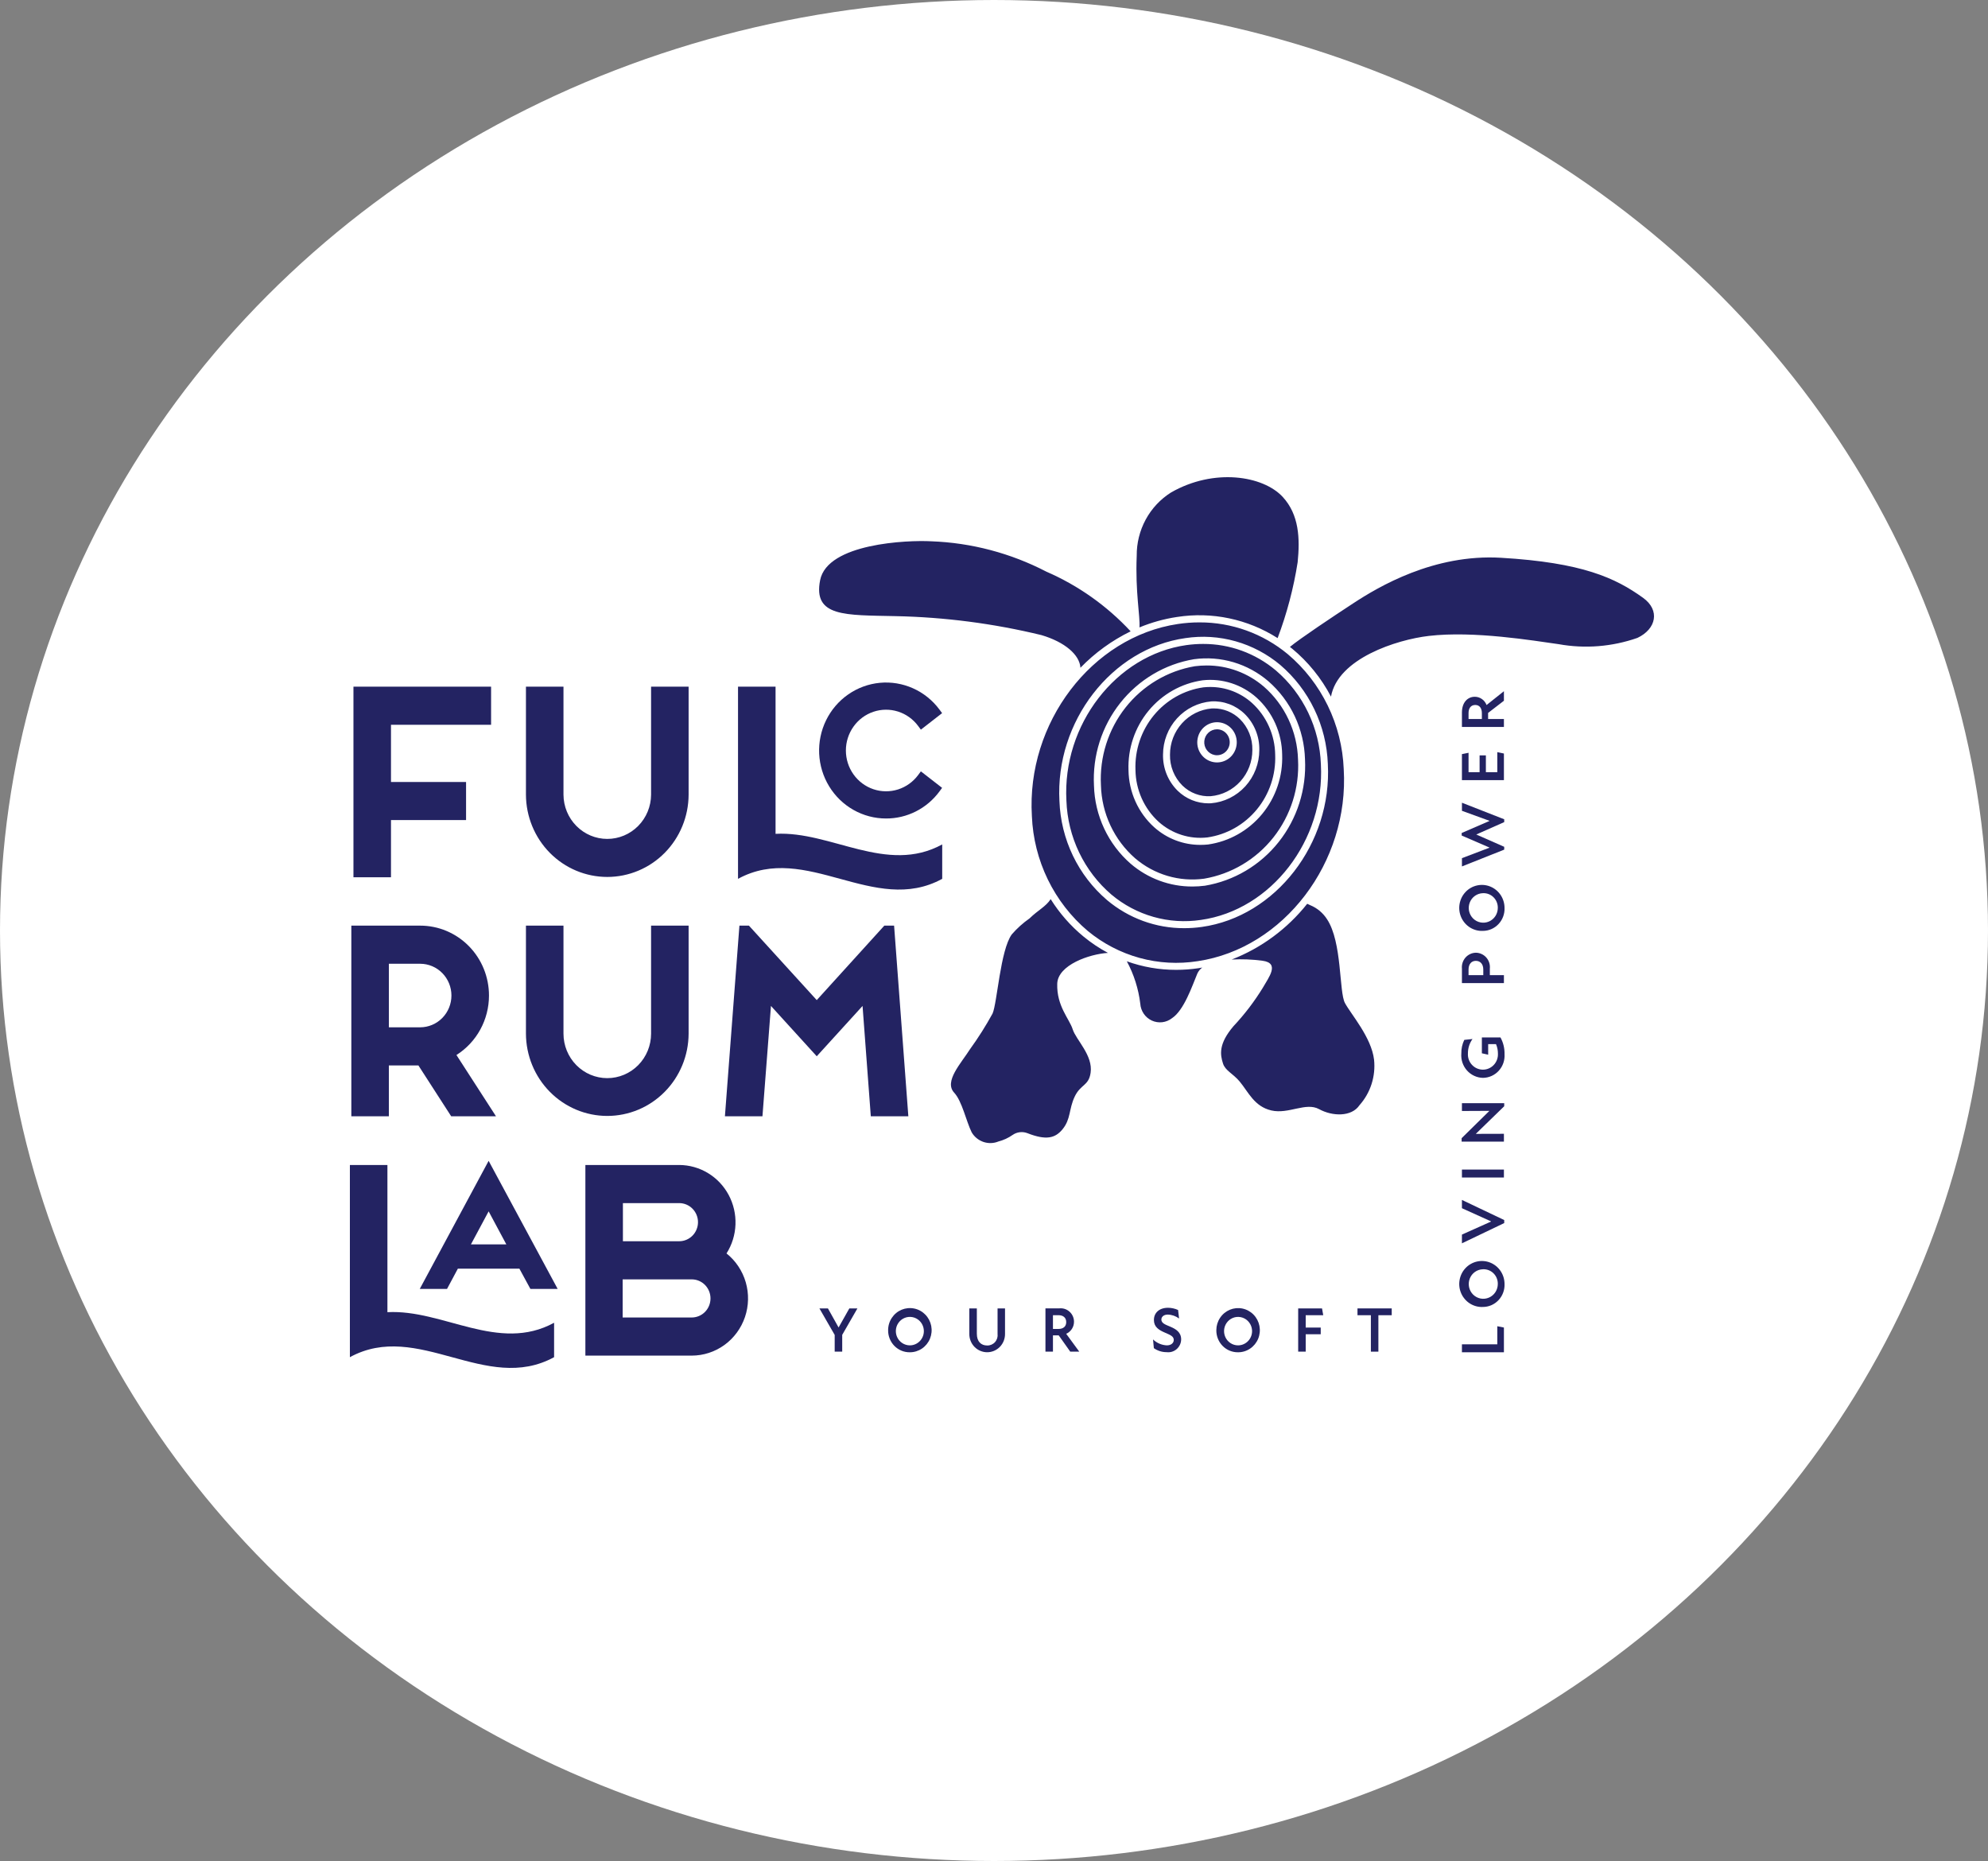
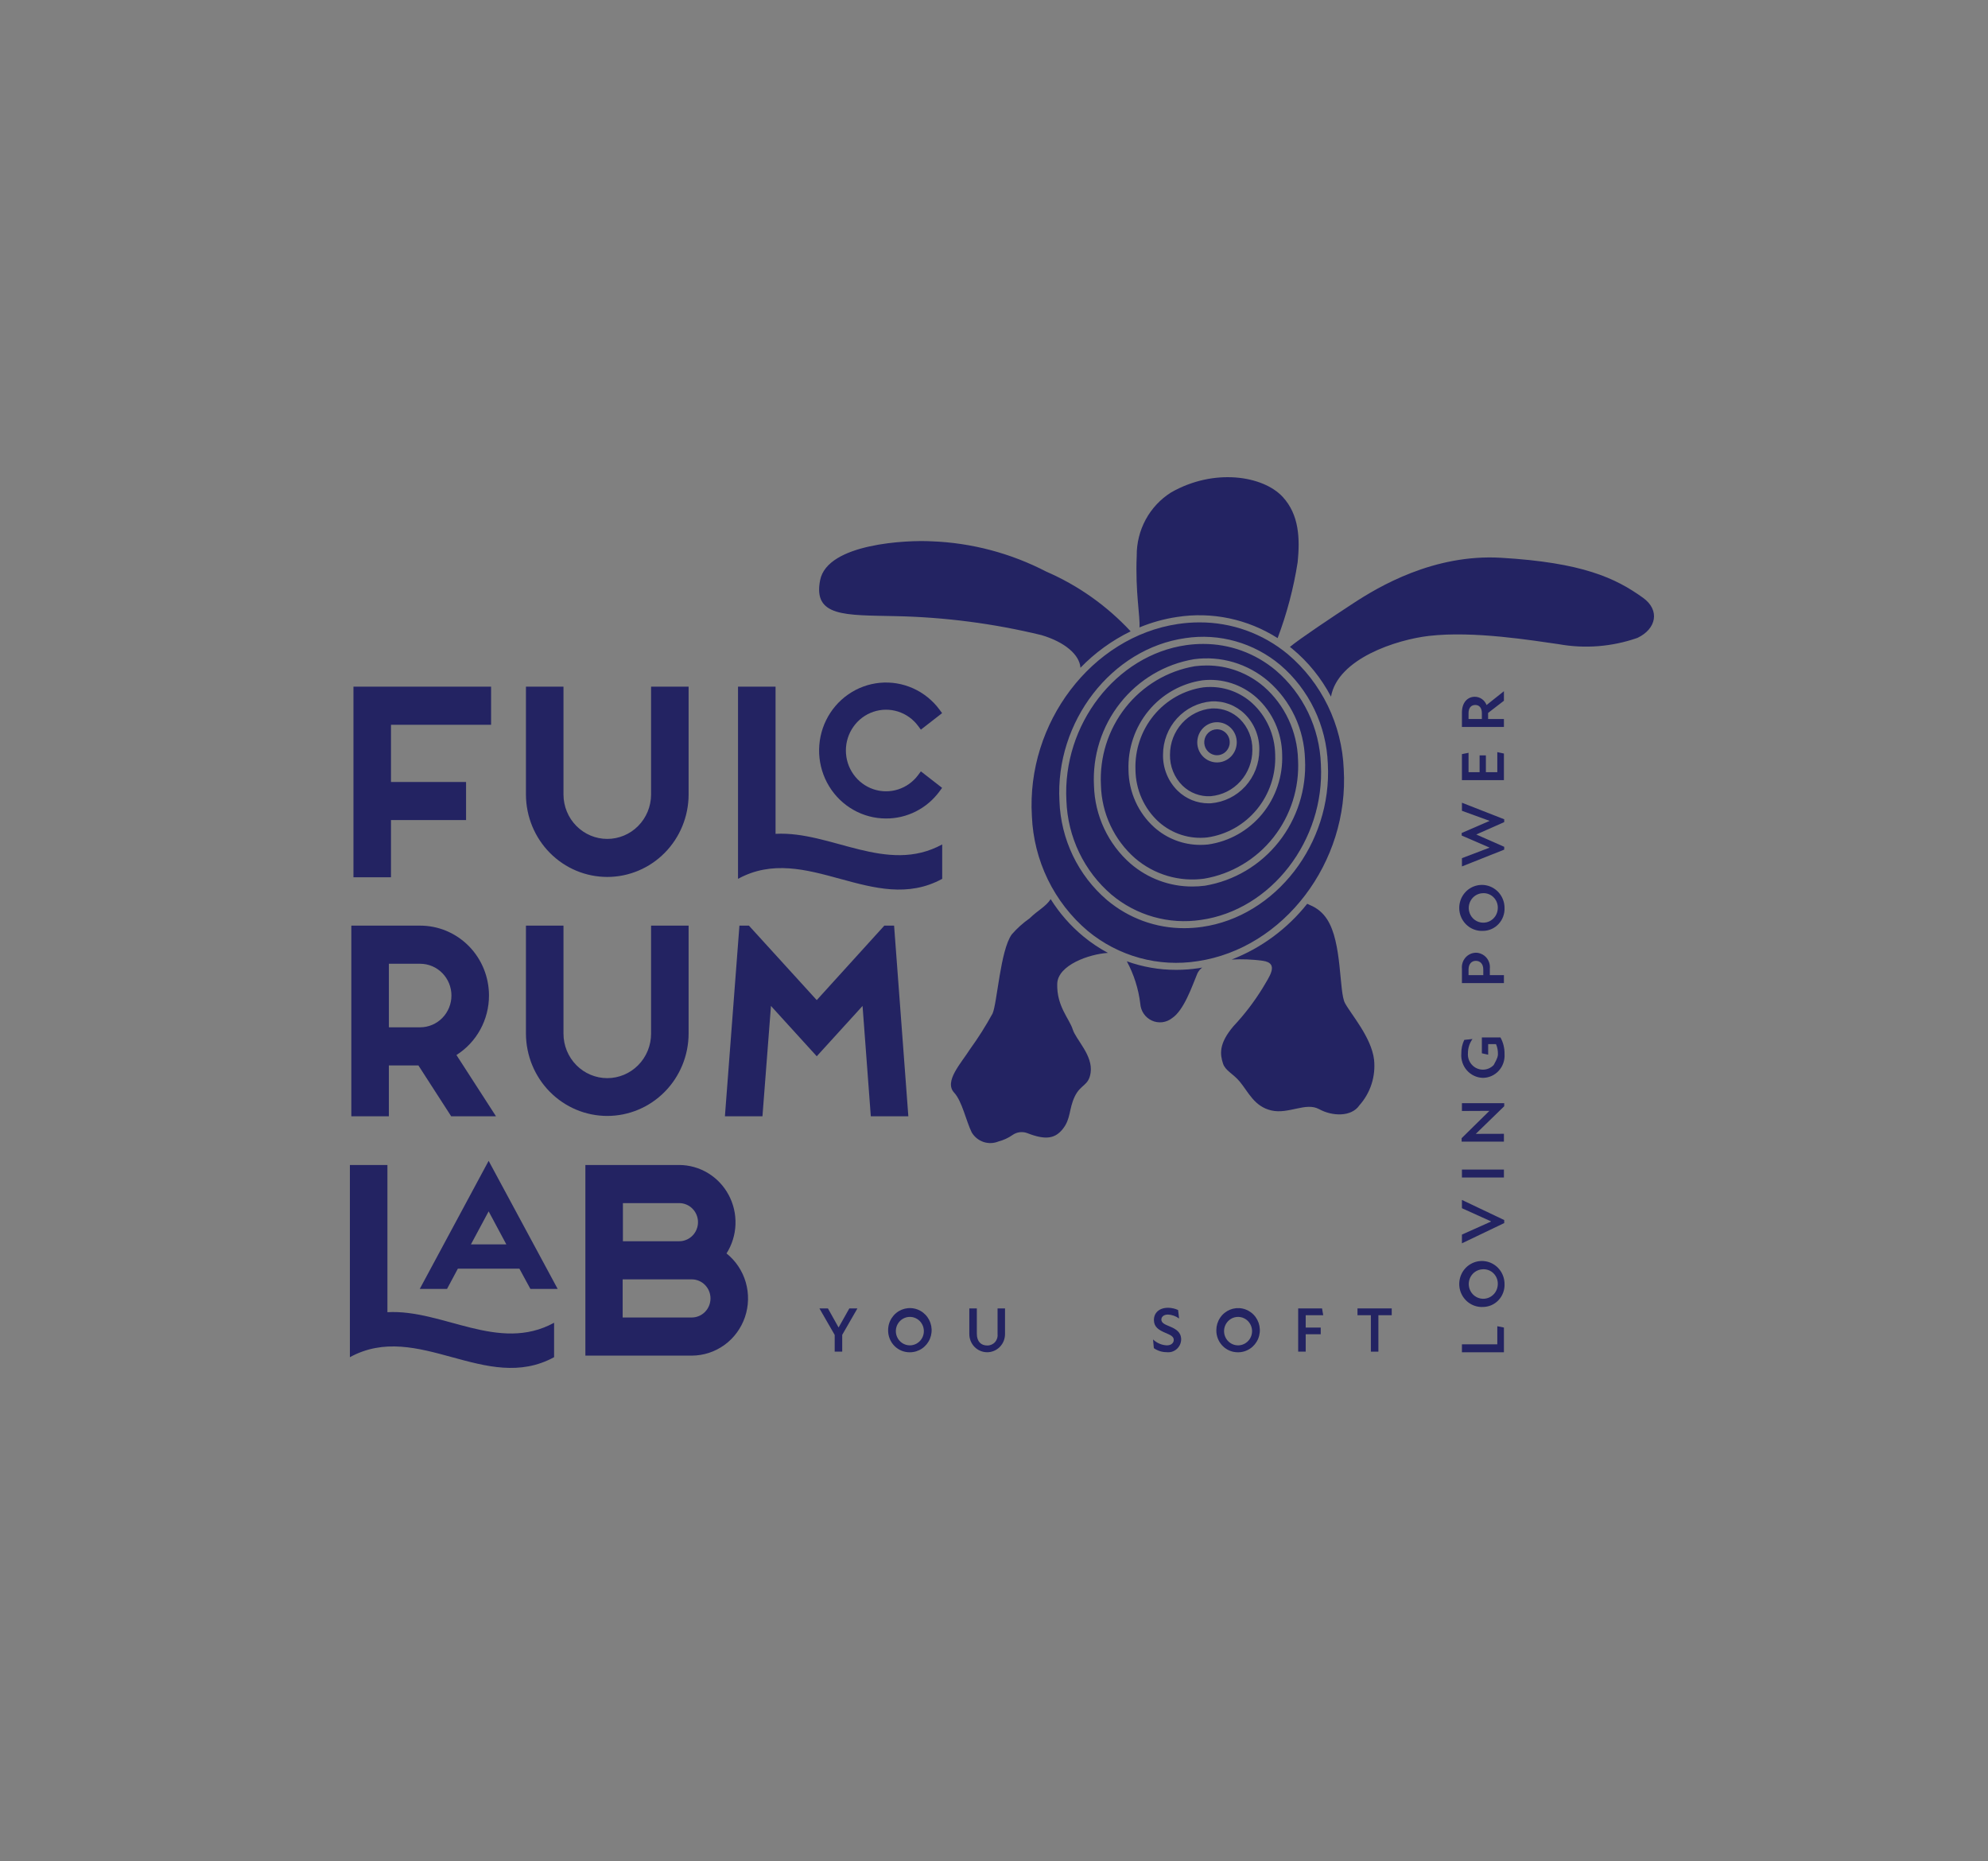
<svg xmlns="http://www.w3.org/2000/svg" width="125" height="117" viewBox="0 0 125 117" fill="none">
  <rect x="0" y="0" width="125" height="117" fill="#808080" stroke="none" />
-   <ellipse cx="62.5" cy="58.5" rx="62.5" ry="58.5" fill="white" />
  <g clip-path="url(#clip0)">
    <path d="M22.224 55.154H24.584V51.558H29.305V49.162H24.584V45.566H30.878V43.17H22.224V55.154ZM40.938 49.96C40.934 50.7 40.642 51.407 40.126 51.928C39.61 52.45 38.912 52.742 38.184 52.742C37.456 52.742 36.758 52.45 36.242 51.928C35.726 51.407 35.434 50.7 35.43 49.96V43.169H33.07V49.96C33.075 51.334 33.617 52.65 34.575 53.62C35.533 54.589 36.831 55.133 38.184 55.133C39.537 55.133 40.835 54.589 41.793 53.62C42.752 52.65 43.293 51.334 43.298 49.96V43.169H40.938L40.938 49.96ZM55.713 51.458C56.364 51.461 57.006 51.308 57.589 51.013C58.172 50.718 58.679 50.289 59.069 49.76L59.237 49.532L57.902 48.495L57.733 48.723C57.415 49.153 56.972 49.471 56.466 49.632C55.96 49.792 55.417 49.787 54.914 49.617C54.411 49.447 53.974 49.12 53.664 48.683C53.354 48.247 53.187 47.722 53.187 47.184C53.187 46.645 53.354 46.121 53.664 45.684C53.974 45.247 54.411 44.92 54.914 44.75C55.417 44.58 55.96 44.575 56.466 44.735C56.972 44.896 57.415 45.214 57.733 45.645L57.902 45.873L59.237 44.835L59.069 44.607C58.637 44.026 58.066 43.567 57.41 43.274C56.754 42.98 56.035 42.861 55.322 42.928C54.608 42.996 53.923 43.247 53.332 43.659C52.74 44.071 52.263 44.629 51.943 45.281C51.624 45.932 51.474 46.656 51.507 47.383C51.541 48.11 51.756 48.817 52.134 49.435C52.511 50.054 53.038 50.565 53.665 50.919C54.291 51.273 54.996 51.459 55.713 51.458V51.458ZM30.746 62.588C30.746 62.011 30.634 61.44 30.417 60.906C30.2 60.373 29.881 59.889 29.479 59.48C29.077 59.072 28.6 58.749 28.075 58.528C27.55 58.307 26.987 58.194 26.419 58.194H22.091V70.179H24.451V66.983H26.308L28.369 70.179H31.186L28.7 66.328C29.326 65.932 29.842 65.382 30.2 64.727C30.558 64.073 30.746 63.337 30.746 62.588V62.588ZM26.419 64.586H24.452V60.591H26.419C26.94 60.591 27.44 60.801 27.809 61.176C28.178 61.55 28.385 62.059 28.385 62.588C28.385 63.118 28.178 63.626 27.809 64.001C27.44 64.375 26.94 64.586 26.419 64.586V64.586ZM40.938 64.985C40.938 65.727 40.648 66.438 40.131 66.963C39.615 67.487 38.914 67.782 38.184 67.782C37.454 67.782 36.753 67.487 36.237 66.963C35.721 66.438 35.43 65.727 35.43 64.985V58.194H33.07V64.985C33.075 66.359 33.616 67.675 34.575 68.644C35.533 69.614 36.831 70.158 38.184 70.158C39.537 70.158 40.834 69.614 41.793 68.644C42.752 67.675 43.293 66.359 43.298 64.985V58.194H40.938L40.938 64.985ZM56.218 58.194H55.604L51.355 62.876L47.091 58.194H46.493L45.581 70.179H47.941L48.476 63.243L51.355 66.407L54.235 63.243L54.754 70.179H57.114L56.218 58.194ZM48.765 52.423V43.169H46.405V55.252C50.685 52.912 54.964 57.592 59.244 55.252V53.088C55.751 54.998 52.258 52.233 48.765 52.423V52.423Z" fill="#232362" />
    <path d="M26.394 81.033H28.108L28.789 79.76H32.658L33.35 81.033H35.064L30.724 72.981L26.394 81.033ZM29.611 78.233L30.724 76.157L31.837 78.233H29.611ZM45.681 78.803C46.027 78.259 46.221 77.63 46.245 76.984C46.269 76.337 46.121 75.696 45.817 75.127C45.513 74.558 45.064 74.083 44.517 73.752C43.969 73.42 43.344 73.244 42.707 73.242H36.807V85.227H43.494C44.23 85.226 44.949 84.993 45.548 84.559C46.148 84.125 46.599 83.512 46.84 82.806C47.081 82.099 47.099 81.334 46.891 80.616C46.683 79.899 46.261 79.265 45.681 78.803H45.681ZM39.167 75.639H42.707C43.02 75.639 43.321 75.765 43.542 75.99C43.763 76.215 43.888 76.519 43.888 76.837C43.888 77.155 43.763 77.46 43.542 77.685C43.321 77.909 43.02 78.036 42.707 78.036H39.167L39.167 75.639ZM43.494 82.83H39.151V80.433H43.494C43.807 80.433 44.107 80.559 44.329 80.784C44.55 81.009 44.674 81.314 44.674 81.631C44.674 81.949 44.55 82.254 44.329 82.479C44.107 82.703 43.807 82.83 43.494 82.83H43.494ZM24.36 82.496V73.242H22V85.325C26.28 82.985 30.56 87.664 34.84 85.325V83.161C31.346 85.07 27.853 82.305 24.36 82.496Z" fill="#232362" />
    <path d="M71.371 53.958C71.966 54.467 72.659 54.844 73.406 55.066C74.153 55.287 74.937 55.347 75.709 55.243C77.427 54.951 78.981 54.027 80.07 52.646C81.16 51.265 81.711 49.525 81.617 47.757C81.593 46.883 81.39 46.023 81.02 45.233C80.651 44.443 80.123 43.74 79.47 43.17C78.463 42.306 77.187 41.833 75.868 41.838C75.622 41.838 75.376 41.854 75.132 41.885C73.413 42.176 71.86 43.101 70.77 44.482C69.68 45.863 69.13 47.603 69.224 49.37C69.247 50.245 69.45 51.104 69.82 51.894C70.19 52.684 70.718 53.387 71.371 53.958V53.958ZM75.619 42.77C76.227 42.702 76.842 42.764 77.425 42.951C78.008 43.138 78.547 43.446 79.007 43.856C79.506 44.307 79.907 44.86 80.185 45.478C80.462 46.096 80.61 46.765 80.619 47.444C80.668 48.805 80.219 50.135 79.358 51.179C78.496 52.222 77.285 52.904 75.957 53.093C75.799 53.109 75.641 53.117 75.482 53.117C74.41 53.121 73.374 52.726 72.57 52.007C72.071 51.556 71.669 51.003 71.392 50.385C71.114 49.767 70.966 49.098 70.957 48.419C70.908 47.058 71.358 45.728 72.219 44.684C73.079 43.641 74.291 42.959 75.618 42.77H75.619ZM76.123 50.056C76.839 49.994 77.506 49.662 77.991 49.124C78.477 48.586 78.746 47.883 78.745 47.153C78.753 46.792 78.688 46.432 78.553 46.098C78.418 45.763 78.217 45.46 77.962 45.208C77.52 44.775 76.928 44.535 76.314 44.538C76.272 44.538 76.23 44.539 76.188 44.541C75.472 44.602 74.805 44.935 74.32 45.473C73.834 46.011 73.565 46.714 73.566 47.444C73.558 47.805 73.623 48.165 73.758 48.499C73.893 48.834 74.094 49.137 74.349 49.389C74.584 49.618 74.862 49.796 75.168 49.91C75.473 50.025 75.798 50.075 76.123 50.056V50.056ZM75.304 46.432C75.365 46.103 75.552 45.813 75.824 45.624C76.096 45.436 76.43 45.365 76.754 45.427C77.077 45.489 77.363 45.68 77.549 45.956C77.734 46.232 77.804 46.572 77.743 46.9V46.9C77.713 47.064 77.653 47.22 77.563 47.359C77.474 47.499 77.359 47.619 77.224 47.713C77.089 47.807 76.937 47.873 76.777 47.907C76.617 47.941 76.452 47.943 76.291 47.912C76.13 47.881 75.977 47.819 75.84 47.727C75.703 47.636 75.586 47.518 75.494 47.38C75.402 47.243 75.338 47.088 75.305 46.925C75.273 46.762 75.272 46.595 75.304 46.431V46.432ZM67.053 50.337C67.093 51.468 67.365 52.578 67.853 53.595C68.341 54.612 69.033 55.515 69.885 56.244C70.66 56.894 71.561 57.371 72.53 57.645C73.498 57.919 74.513 57.984 75.507 57.835C79.929 57.215 83.314 52.827 83.054 48.055C83.014 46.924 82.741 45.815 82.254 44.797C81.766 43.78 81.074 42.878 80.222 42.149C78.934 41.067 77.315 40.478 75.644 40.484C75.295 40.484 74.945 40.509 74.599 40.557C70.177 41.178 66.792 45.565 67.053 50.337ZM75.078 41.444C75.909 41.331 76.754 41.396 77.559 41.634C78.364 41.873 79.111 42.28 79.752 42.83C80.451 43.44 81.017 44.191 81.414 45.036C81.81 45.881 82.029 46.801 82.055 47.737C82.152 49.615 81.565 51.465 80.404 52.931C79.243 54.397 77.591 55.377 75.763 55.684C75.5 55.718 75.236 55.734 74.971 55.735C73.55 55.739 72.173 55.23 71.088 54.298C70.389 53.688 69.823 52.936 69.427 52.091C69.03 51.246 68.812 50.327 68.786 49.391C68.688 47.512 69.276 45.663 70.437 44.197C71.597 42.73 73.25 41.75 75.078 41.444V41.444ZM76.373 47.468C76.582 47.507 76.798 47.46 76.973 47.338C77.148 47.216 77.268 47.029 77.308 46.817C77.347 46.605 77.302 46.386 77.183 46.208C77.064 46.029 76.881 45.906 76.672 45.865C76.623 45.855 76.572 45.85 76.521 45.85C76.321 45.851 76.129 45.927 75.981 46.064C75.833 46.201 75.741 46.389 75.723 46.591C75.704 46.793 75.761 46.995 75.881 47.157C76.001 47.319 76.177 47.43 76.374 47.468H76.373ZM71.646 39.445C72.403 39.132 73.193 38.911 74.001 38.79C76.2 38.445 78.448 38.917 80.333 40.118C80.915 38.577 81.338 36.977 81.593 35.347C81.743 33.859 81.687 32.362 80.656 31.243C79.423 29.904 76.332 29.412 73.629 30.963C72.963 31.383 72.415 31.969 72.038 32.666C71.661 33.363 71.466 34.147 71.474 34.943C71.377 37.241 71.701 38.761 71.646 39.445ZM72.858 51.672C73.272 52.042 73.758 52.319 74.284 52.487C74.809 52.656 75.364 52.711 75.912 52.649C77.13 52.474 78.24 51.846 79.029 50.887C79.817 49.928 80.228 48.706 80.18 47.458C80.173 46.84 80.039 46.23 79.787 45.668C79.535 45.105 79.171 44.602 78.717 44.19C77.992 43.542 77.058 43.187 76.092 43.19C75.949 43.19 75.805 43.198 75.663 43.213C74.445 43.389 73.335 44.017 72.546 44.976C71.758 45.935 71.348 47.156 71.395 48.405C71.403 49.023 71.537 49.632 71.788 50.195C72.04 50.757 72.405 51.261 72.858 51.672H72.858ZM76.165 44.097C76.55 44.075 76.935 44.134 77.296 44.27C77.657 44.406 77.987 44.616 78.265 44.887C78.563 45.181 78.798 45.534 78.956 45.925C79.114 46.315 79.191 46.735 79.182 47.157C79.181 47.999 78.868 48.811 78.306 49.431C77.743 50.05 76.971 50.432 76.144 50.501C76.095 50.503 76.045 50.505 75.996 50.505C75.269 50.508 74.569 50.223 74.045 49.711C73.747 49.416 73.512 49.063 73.354 48.673C73.196 48.282 73.119 47.863 73.128 47.441C73.129 46.598 73.442 45.786 74.004 45.167C74.567 44.547 75.339 44.165 76.166 44.097H76.165ZM73.951 60.974C72.895 60.976 71.847 60.794 70.852 60.436C71.297 61.261 71.584 62.165 71.697 63.098C71.712 63.327 71.788 63.546 71.916 63.734C72.045 63.922 72.221 64.07 72.427 64.164C72.632 64.258 72.858 64.293 73.082 64.266C73.305 64.239 73.518 64.15 73.696 64.01C74.445 63.513 74.953 62.008 75.282 61.216C75.35 61.061 75.458 60.927 75.595 60.829C75.52 60.842 75.445 60.857 75.37 60.869C74.9 60.939 74.425 60.974 73.951 60.974ZM84.565 63.057C84.19 62.352 84.398 59.243 83.441 57.792C83.185 57.393 82.815 57.084 82.38 56.907C82.316 56.882 82.254 56.853 82.194 56.82C80.943 58.395 79.303 59.605 77.442 60.326C78.089 60.29 78.739 60.315 79.382 60.401C80.49 60.552 79.776 61.439 79.401 62.103C78.868 62.971 78.249 63.781 77.554 64.52C76.623 65.618 76.709 66.284 76.902 66.871C77.049 67.318 77.527 67.493 77.943 67.99C78.493 68.647 78.86 69.566 79.942 69.814C81.025 70.063 82.108 69.275 82.941 69.731C83.774 70.188 84.981 70.229 85.481 69.483C85.824 69.098 86.082 68.645 86.24 68.152C86.398 67.659 86.452 67.137 86.397 66.622C86.231 65.212 84.94 63.761 84.565 63.057V63.057ZM69.666 59.908C69.119 59.617 68.602 59.271 68.123 58.876C67.317 58.211 66.621 57.418 66.063 56.528C65.765 56.997 65.263 57.221 64.737 57.738C64.325 58.026 63.949 58.364 63.618 58.745C62.897 59.735 62.702 63.057 62.41 63.72C61.985 64.496 61.512 65.244 60.994 65.959C60.425 66.858 59.343 67.991 59.995 68.695C60.495 69.234 60.745 70.477 61.098 71.192C61.266 71.476 61.529 71.689 61.838 71.794C62.147 71.898 62.483 71.887 62.785 71.762C63.102 71.68 63.403 71.541 63.672 71.352C63.808 71.258 63.963 71.2 64.126 71.181C64.289 71.163 64.453 71.184 64.606 71.244C65.784 71.704 66.348 71.559 66.811 70.995C67.338 70.351 67.2 69.731 67.574 68.943C67.949 68.156 68.449 68.28 68.574 67.451C68.739 66.355 67.658 65.378 67.449 64.715C67.241 64.052 66.434 63.257 66.476 61.848C66.511 60.666 68.507 59.977 69.666 59.908ZM103.311 37.584C101.573 36.334 99.496 35.368 94.378 35.067C90.151 34.818 86.678 36.889 85.091 37.928C83.719 38.826 81.765 40.129 81.106 40.671C81.153 40.708 81.201 40.743 81.248 40.782C82.251 41.611 83.081 42.636 83.689 43.796C84.121 41.395 87.826 40.215 89.839 39.98C92.674 39.648 96.405 40.275 98.001 40.498C99.659 40.797 101.365 40.662 102.957 40.104C104.144 39.544 104.394 38.363 103.311 37.584ZM67.935 41.981C68.849 41.038 69.917 40.264 71.092 39.692C69.597 38.084 67.792 36.806 65.789 35.938C63.546 34.775 61.08 34.124 58.564 34.031C57.064 33.948 52.025 34.155 51.567 36.476C51.109 38.798 53.161 38.664 56.294 38.736C59.389 38.798 62.469 39.197 65.481 39.928C66.949 40.361 67.886 41.166 67.935 41.981ZM74.064 39.23C68.648 40.035 64.528 45.452 64.882 51.305C64.938 52.692 65.28 54.052 65.886 55.297C66.492 56.541 67.348 57.643 68.399 58.531C69.355 59.32 70.465 59.897 71.654 60.224C72.844 60.551 74.089 60.62 75.307 60.428C80.723 59.623 84.843 54.206 84.49 48.353C84.434 46.965 84.092 45.605 83.486 44.361C82.88 43.116 82.024 42.015 80.972 41.127C79.405 39.828 77.442 39.122 75.418 39.129C74.965 39.129 74.513 39.163 74.064 39.23V39.23ZM80.5 41.805C81.399 42.573 82.129 43.524 82.644 44.596C83.16 45.669 83.448 46.838 83.491 48.031C83.764 53.028 80.209 57.624 75.567 58.276C75.2 58.328 74.831 58.354 74.46 58.354C72.689 58.36 70.971 57.735 69.606 56.587C68.707 55.819 67.976 54.869 67.461 53.796C66.946 52.724 66.658 51.554 66.615 50.362C66.342 45.364 69.897 40.768 74.539 40.117C75.593 39.959 76.669 40.028 77.696 40.319C78.722 40.61 79.678 41.116 80.5 41.805Z" fill="#232362" />
    <path d="M52.956 83.922V84.978H52.483V83.926L51.523 82.259H52.058L52.728 83.458L53.404 82.259H53.912L52.956 83.922Z" fill="#232362" />
    <path d="M55.843 83.618C55.844 83.344 55.926 83.076 56.078 82.849C56.229 82.622 56.443 82.445 56.693 82.341C56.943 82.238 57.218 82.212 57.483 82.266C57.748 82.32 57.99 82.453 58.181 82.648C58.371 82.842 58.501 83.09 58.553 83.359C58.605 83.628 58.578 83.907 58.475 84.16C58.371 84.414 58.196 84.63 57.972 84.783C57.747 84.935 57.483 85.017 57.213 85.017C57.032 85.02 56.852 84.986 56.683 84.917C56.515 84.847 56.363 84.745 56.235 84.614C56.107 84.483 56.006 84.328 55.939 84.156C55.871 83.985 55.839 83.802 55.843 83.618V83.618ZM58.087 83.618C58.074 83.444 58.011 83.278 57.907 83.14C57.802 83.002 57.66 82.898 57.498 82.841C57.336 82.784 57.16 82.777 56.994 82.819C56.828 82.862 56.677 82.952 56.561 83.081C56.445 83.209 56.368 83.368 56.34 83.54C56.312 83.712 56.334 83.889 56.403 84.048C56.472 84.207 56.586 84.343 56.73 84.438C56.873 84.532 57.042 84.582 57.213 84.582C57.334 84.581 57.454 84.555 57.564 84.505C57.675 84.455 57.774 84.383 57.856 84.293C57.938 84.202 58.001 84.096 58.041 83.98C58.081 83.864 58.096 83.741 58.087 83.618H58.087Z" fill="#232362" />
    <path d="M60.948 83.854V82.259H61.421V83.85C61.421 84.354 61.696 84.59 62.07 84.59C62.163 84.593 62.255 84.575 62.341 84.538C62.426 84.501 62.503 84.446 62.565 84.376C62.627 84.306 62.673 84.223 62.701 84.133C62.728 84.043 62.736 83.948 62.724 83.854V82.259H63.193V83.858C63.195 84.009 63.167 84.159 63.112 84.3C63.056 84.44 62.974 84.568 62.869 84.676C62.764 84.783 62.64 84.869 62.502 84.927C62.365 84.985 62.217 85.015 62.069 85.015C61.92 85.014 61.772 84.984 61.635 84.925C61.498 84.867 61.373 84.781 61.269 84.673C61.165 84.565 61.083 84.437 61.028 84.296C60.973 84.156 60.946 84.005 60.948 83.854V83.854Z" fill="#232362" />
-     <path d="M66.569 83.954H66.207V84.977H65.735V82.258H66.589C66.706 82.243 66.826 82.253 66.939 82.288C67.052 82.323 67.156 82.382 67.245 82.461C67.334 82.54 67.406 82.637 67.455 82.746C67.504 82.856 67.53 82.974 67.53 83.094C67.531 83.256 67.485 83.415 67.397 83.55C67.31 83.685 67.185 83.791 67.038 83.854L67.861 84.977H67.294L66.569 83.954ZM66.207 83.55H66.553C66.852 83.55 67.041 83.398 67.041 83.122C67.041 82.835 66.844 82.686 66.561 82.686H66.207V83.55Z" fill="#232362" />
    <path d="M72.551 84.758L72.5 84.21C72.735 84.435 73.043 84.567 73.366 84.582C73.63 84.582 73.803 84.442 73.803 84.238C73.803 84.007 73.563 83.922 73.284 83.798C72.847 83.615 72.555 83.418 72.555 82.987C72.555 82.539 72.886 82.219 73.445 82.219C73.662 82.221 73.877 82.269 74.075 82.359L74.138 82.895C73.932 82.741 73.685 82.654 73.429 82.647C73.169 82.647 73.023 82.79 73.023 82.959C73.023 83.195 73.291 83.283 73.575 83.403C73.941 83.558 74.268 83.754 74.268 84.21C74.266 84.325 74.24 84.439 74.192 84.543C74.143 84.647 74.074 84.74 73.988 84.816C73.903 84.891 73.802 84.947 73.694 84.981C73.585 85.014 73.471 85.024 73.358 85.01C73.07 85.012 72.788 84.924 72.551 84.758V84.758Z" fill="#232362" />
    <path d="M76.48 83.618C76.482 83.344 76.564 83.076 76.716 82.85C76.867 82.622 77.081 82.446 77.331 82.342C77.581 82.239 77.856 82.213 78.12 82.267C78.385 82.322 78.628 82.455 78.818 82.649C79.009 82.844 79.138 83.091 79.19 83.36C79.242 83.629 79.215 83.908 79.112 84.161C79.008 84.414 78.833 84.631 78.608 84.783C78.384 84.936 78.12 85.017 77.85 85.017C77.669 85.02 77.489 84.986 77.32 84.917C77.152 84.848 77 84.745 76.872 84.614C76.744 84.483 76.644 84.328 76.576 84.157C76.509 83.986 76.476 83.802 76.48 83.618V83.618ZM78.724 83.618C78.711 83.445 78.648 83.278 78.543 83.141C78.439 83.003 78.297 82.899 78.135 82.842C77.972 82.785 77.797 82.777 77.631 82.819C77.465 82.862 77.314 82.953 77.198 83.081C77.082 83.209 77.005 83.369 76.977 83.54C76.949 83.712 76.971 83.889 77.04 84.048C77.109 84.208 77.223 84.343 77.367 84.438C77.51 84.533 77.678 84.583 77.85 84.582C77.971 84.581 78.091 84.555 78.201 84.505C78.312 84.456 78.412 84.383 78.493 84.293C78.576 84.203 78.638 84.096 78.678 83.98C78.718 83.864 78.734 83.741 78.724 83.618V83.618Z" fill="#232362" />
    <path d="M82.099 83.463H83.044V83.883H82.099V84.978H81.626V82.259H83.126L83.201 82.687H82.099V83.463Z" fill="#232362" />
    <path d="M87.508 82.687H86.669V84.978H86.197V82.687H85.355V82.259H87.508L87.508 82.687Z" fill="#232362" />
    <path d="M94.146 83.379L94.562 83.462V85.017H91.922V84.518H94.146V83.379Z" fill="#232362" />
    <path d="M93.242 82.168C92.958 82.182 92.677 82.108 92.434 81.958C92.192 81.807 91.999 81.586 91.881 81.324C91.763 81.061 91.725 80.768 91.773 80.484C91.82 80.199 91.95 79.935 92.146 79.726C92.342 79.517 92.596 79.373 92.874 79.311C93.151 79.249 93.441 79.274 93.705 79.381C93.969 79.488 94.195 79.673 94.355 79.912C94.515 80.151 94.6 80.433 94.601 80.721C94.609 80.908 94.579 81.094 94.514 81.269C94.45 81.443 94.351 81.603 94.224 81.738C94.098 81.873 93.945 81.981 93.777 82.055C93.608 82.129 93.426 82.167 93.242 82.168V82.168ZM93.242 79.798C93.062 79.802 92.888 79.861 92.74 79.965C92.593 80.07 92.479 80.217 92.414 80.387C92.348 80.557 92.333 80.743 92.371 80.921C92.409 81.1 92.498 81.263 92.627 81.391C92.756 81.518 92.919 81.604 93.096 81.638C93.273 81.671 93.456 81.651 93.621 81.579C93.787 81.508 93.928 81.388 94.027 81.236C94.126 81.083 94.178 80.904 94.178 80.721C94.18 80.597 94.158 80.474 94.111 80.359C94.065 80.244 93.996 80.14 93.908 80.053C93.82 79.966 93.716 79.899 93.601 79.855C93.487 79.811 93.365 79.792 93.242 79.798V79.798Z" fill="#232362" />
    <path d="M91.922 77.618L93.751 76.799V76.786L91.922 75.959V75.439L94.581 76.703V76.894L91.922 78.167V77.618Z" fill="#232362" />
    <path d="M91.922 74.029V73.53H94.562V74.029H91.922Z" fill="#232362" />
    <path d="M92.803 71.277V71.286L94.562 71.281V71.772H91.903V71.557L93.642 69.847V69.839L91.922 69.847V69.357H94.581V69.548L92.803 71.277Z" fill="#232362" />
-     <path d="M93.176 65.223H94.345C94.521 65.542 94.61 65.905 94.601 66.271C94.614 66.461 94.588 66.652 94.526 66.832C94.464 67.012 94.366 67.177 94.238 67.317C94.111 67.457 93.956 67.569 93.784 67.646C93.612 67.723 93.426 67.763 93.239 67.764C93.049 67.76 92.862 67.716 92.69 67.635C92.517 67.554 92.363 67.439 92.236 67.296C92.109 67.152 92.013 66.984 91.952 66.802C91.892 66.619 91.868 66.426 91.884 66.234C91.878 65.937 91.942 65.643 92.07 65.377L92.587 65.322C92.397 65.585 92.296 65.903 92.299 66.229C92.291 66.359 92.309 66.489 92.352 66.612C92.395 66.734 92.462 66.847 92.55 66.942C92.637 67.037 92.742 67.114 92.859 67.166C92.977 67.219 93.103 67.247 93.231 67.249C93.36 67.25 93.487 67.225 93.605 67.175C93.723 67.125 93.83 67.051 93.92 66.957C94.009 66.864 94.079 66.753 94.124 66.631C94.17 66.51 94.191 66.38 94.186 66.25C94.188 66.041 94.147 65.834 94.065 65.643H93.572V66.308L93.176 66.22V65.223Z" fill="#232362" />
+     <path d="M93.176 65.223H94.345C94.521 65.542 94.61 65.905 94.601 66.271C94.614 66.461 94.588 66.652 94.526 66.832C94.464 67.012 94.366 67.177 94.238 67.317C94.111 67.457 93.956 67.569 93.784 67.646C93.612 67.723 93.426 67.763 93.239 67.764C93.049 67.76 92.862 67.716 92.69 67.635C92.517 67.554 92.363 67.439 92.236 67.296C92.109 67.152 92.013 66.984 91.952 66.802C91.892 66.619 91.868 66.426 91.884 66.234C91.878 65.937 91.942 65.643 92.07 65.377L92.587 65.322C92.397 65.585 92.296 65.903 92.299 66.229C92.291 66.359 92.309 66.489 92.352 66.612C92.395 66.734 92.462 66.847 92.55 66.942C92.637 67.037 92.742 67.114 92.859 67.166C92.977 67.219 93.103 67.247 93.231 67.249C93.36 67.25 93.487 67.225 93.605 67.175C93.723 67.125 93.83 67.051 93.92 66.957C94.17 66.51 94.191 66.38 94.186 66.25C94.188 66.041 94.147 65.834 94.065 65.643H93.572V66.308L93.176 66.22V65.223Z" fill="#232362" />
    <path d="M92.799 59.897C92.924 59.898 93.046 59.926 93.159 59.979C93.273 60.031 93.374 60.107 93.456 60.201C93.539 60.295 93.601 60.406 93.639 60.526C93.677 60.647 93.69 60.774 93.677 60.899V61.307H94.562V61.806H91.922V60.899C91.91 60.774 91.923 60.647 91.962 60.527C92 60.407 92.062 60.297 92.144 60.203C92.227 60.108 92.328 60.033 92.44 59.98C92.553 59.927 92.675 59.899 92.799 59.897V59.897ZM92.796 60.408C92.532 60.408 92.338 60.6 92.338 60.954V61.307H93.265V60.954C93.265 60.6 93.068 60.408 92.796 60.408V60.408Z" fill="#232362" />
    <path d="M93.242 58.524C92.958 58.538 92.677 58.464 92.434 58.314C92.192 58.163 91.999 57.942 91.881 57.68C91.763 57.417 91.725 57.124 91.773 56.84C91.82 56.555 91.95 56.291 92.146 56.082C92.342 55.873 92.596 55.728 92.874 55.667C93.151 55.605 93.441 55.63 93.705 55.737C93.969 55.844 94.195 56.029 94.355 56.268C94.515 56.507 94.6 56.789 94.601 57.077C94.609 57.264 94.579 57.45 94.514 57.625C94.45 57.799 94.351 57.959 94.224 58.094C94.098 58.229 93.945 58.337 93.777 58.411C93.608 58.485 93.426 58.523 93.242 58.524V58.524ZM93.242 56.154C93.062 56.158 92.888 56.217 92.74 56.321C92.593 56.426 92.479 56.573 92.414 56.743C92.348 56.913 92.333 57.099 92.371 57.277C92.409 57.456 92.498 57.619 92.627 57.747C92.756 57.874 92.919 57.96 93.096 57.993C93.273 58.027 93.456 58.007 93.621 57.935C93.787 57.864 93.928 57.744 94.027 57.592C94.126 57.439 94.178 57.26 94.178 57.077C94.18 56.953 94.158 56.83 94.111 56.715C94.065 56.6 93.996 56.496 93.908 56.409C93.82 56.322 93.716 56.255 93.601 56.211C93.487 56.167 93.365 56.148 93.242 56.154Z" fill="#232362" />
    <path d="M91.923 50.467L94.581 51.508V51.686L92.823 52.464L94.581 53.238V53.416L91.923 54.472V53.952L93.65 53.295V53.283L91.907 52.53V52.369L93.65 51.615V51.602L91.923 50.975V50.467Z" fill="#232362" />
    <path d="M94.146 47.286L94.562 47.374V49.046H91.922V47.411L92.338 47.328V48.546H93.033V47.49H93.428V48.546H94.146V47.286Z" fill="#232362" />
    <path d="M93.568 44.821V45.203H94.562V45.702H91.922V44.799C91.922 44.146 92.291 43.805 92.734 43.805C92.894 43.806 93.05 43.856 93.181 43.949C93.313 44.042 93.414 44.173 93.471 44.325L94.562 43.456V44.055L93.568 44.821ZM93.176 45.203V44.837C93.176 44.521 93.028 44.321 92.761 44.321C92.481 44.321 92.338 44.529 92.338 44.829V45.203L93.176 45.203Z" fill="#232362" />
  </g>
  <defs>
    <clipPath id="clip0">
      <rect width="82" height="56" fill="white" transform="translate(22 30)" />
    </clipPath>
  </defs>
</svg>